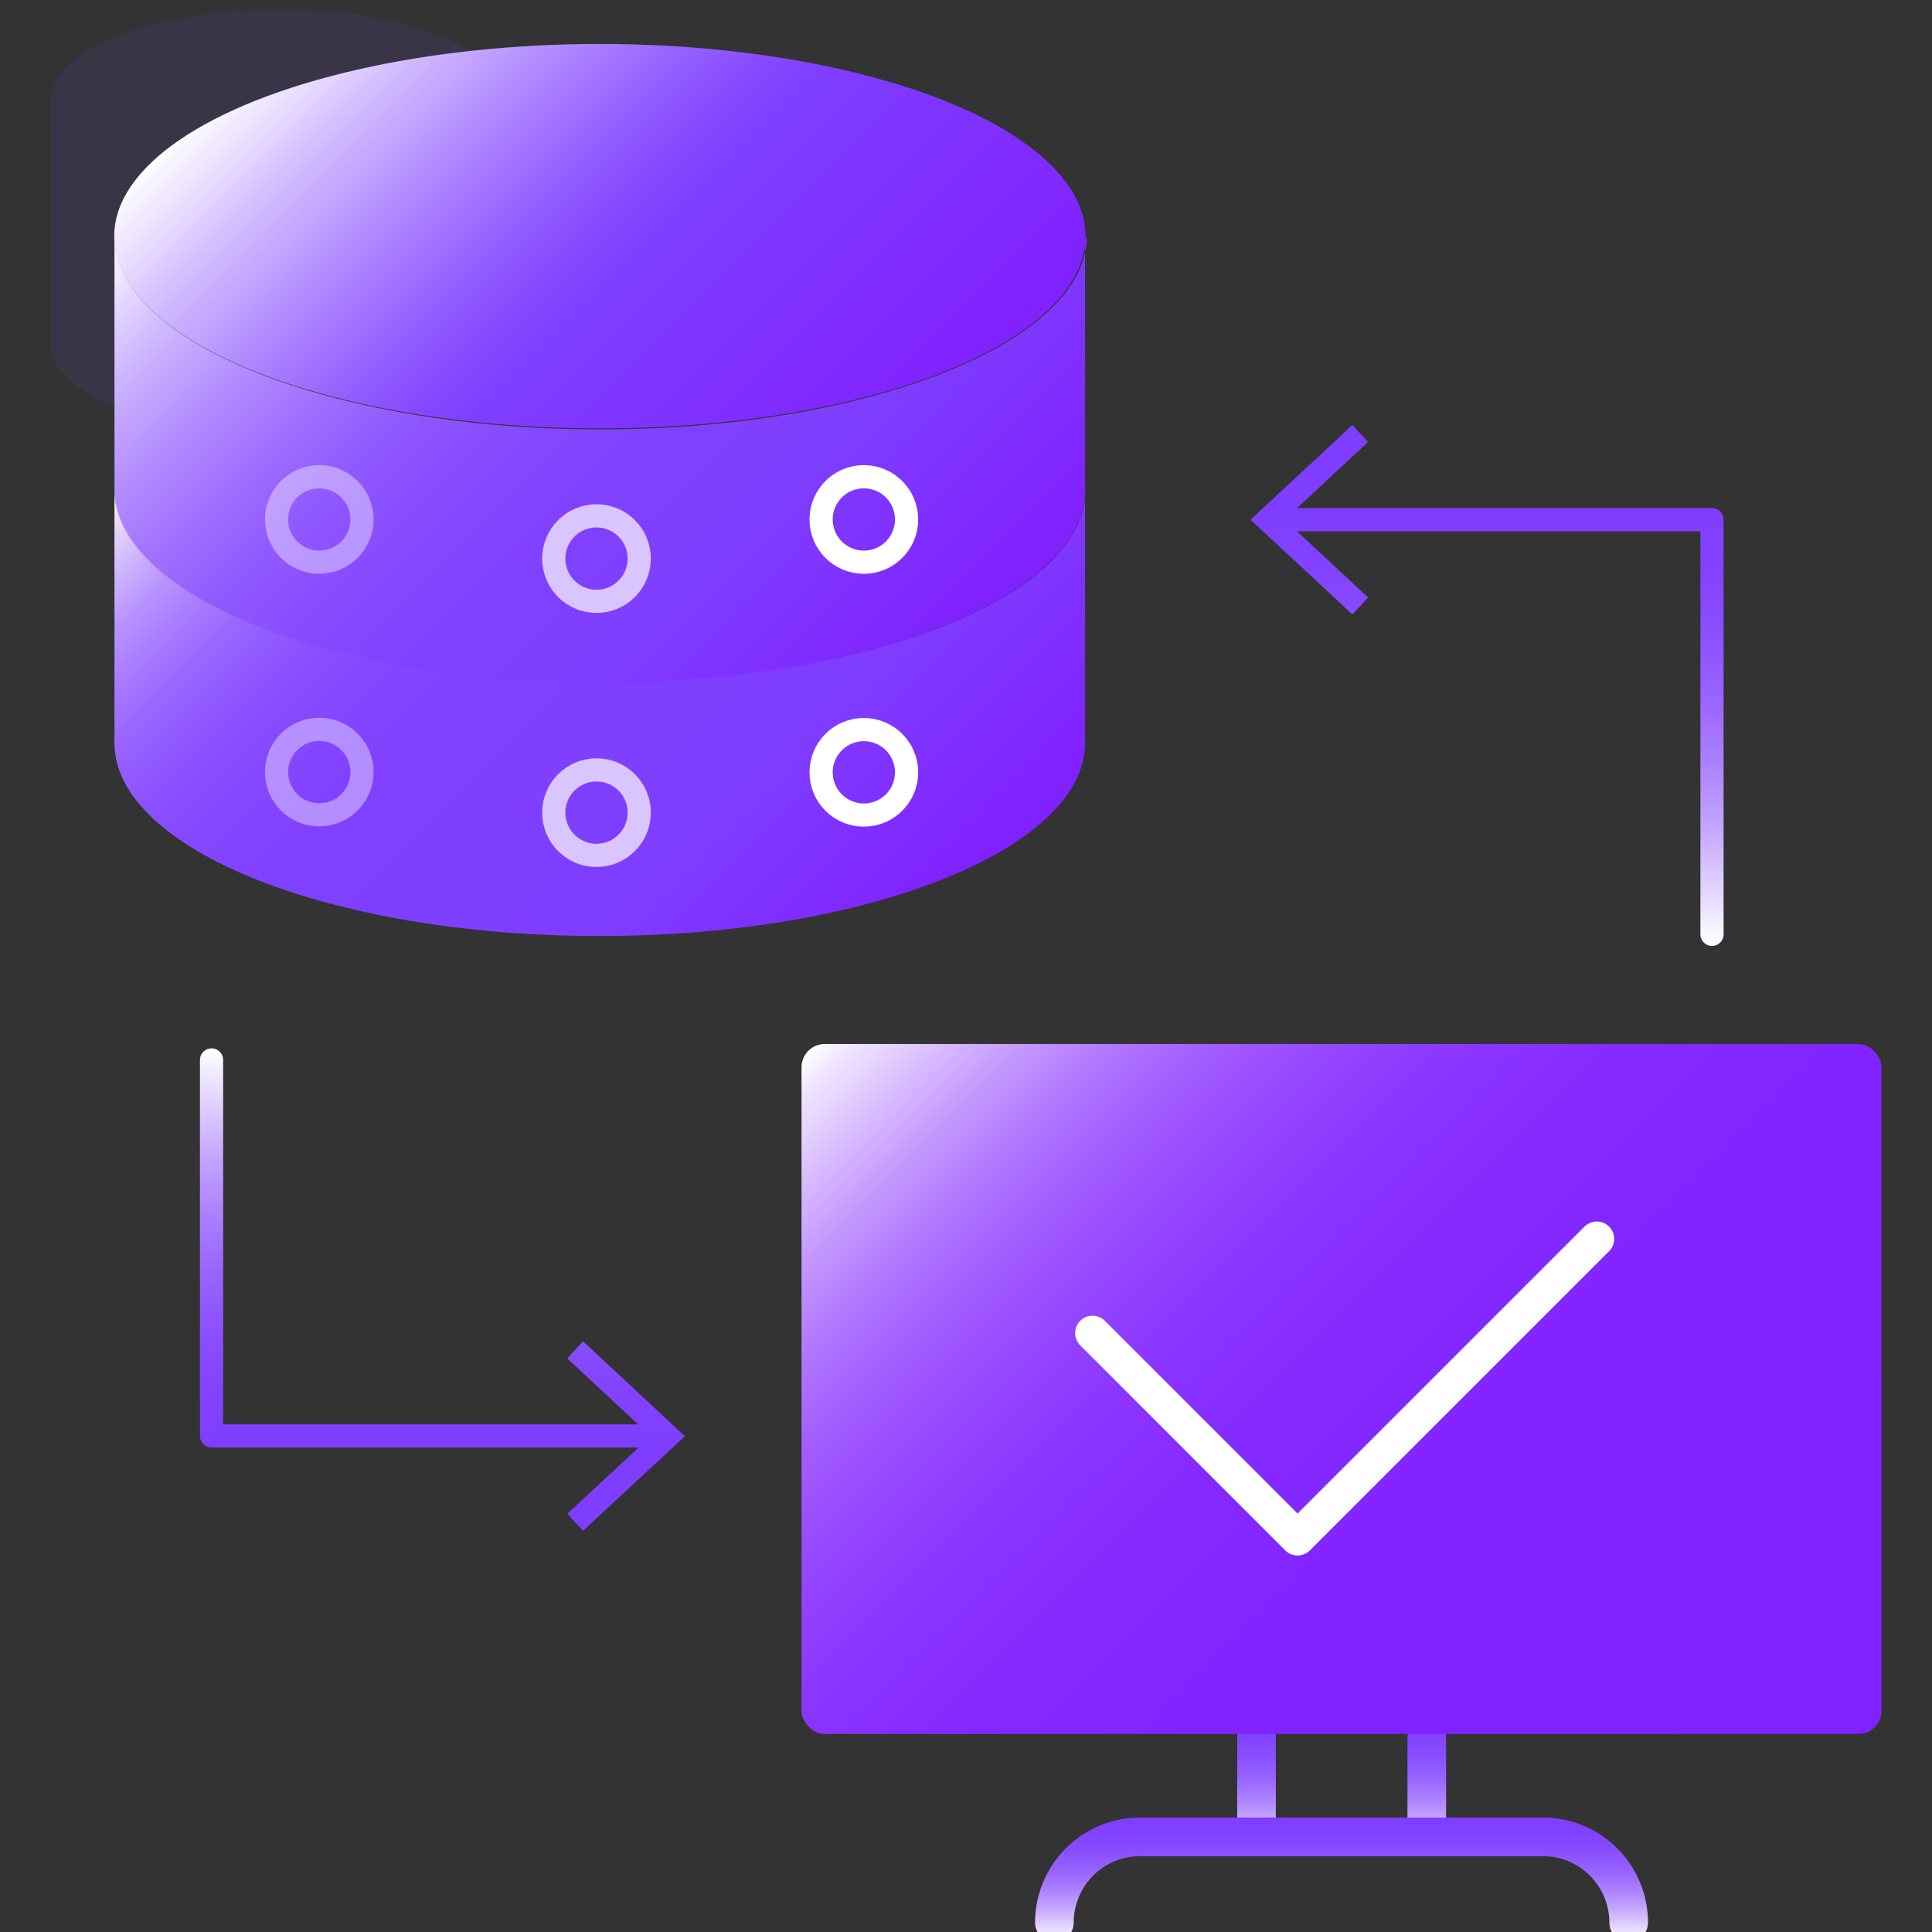
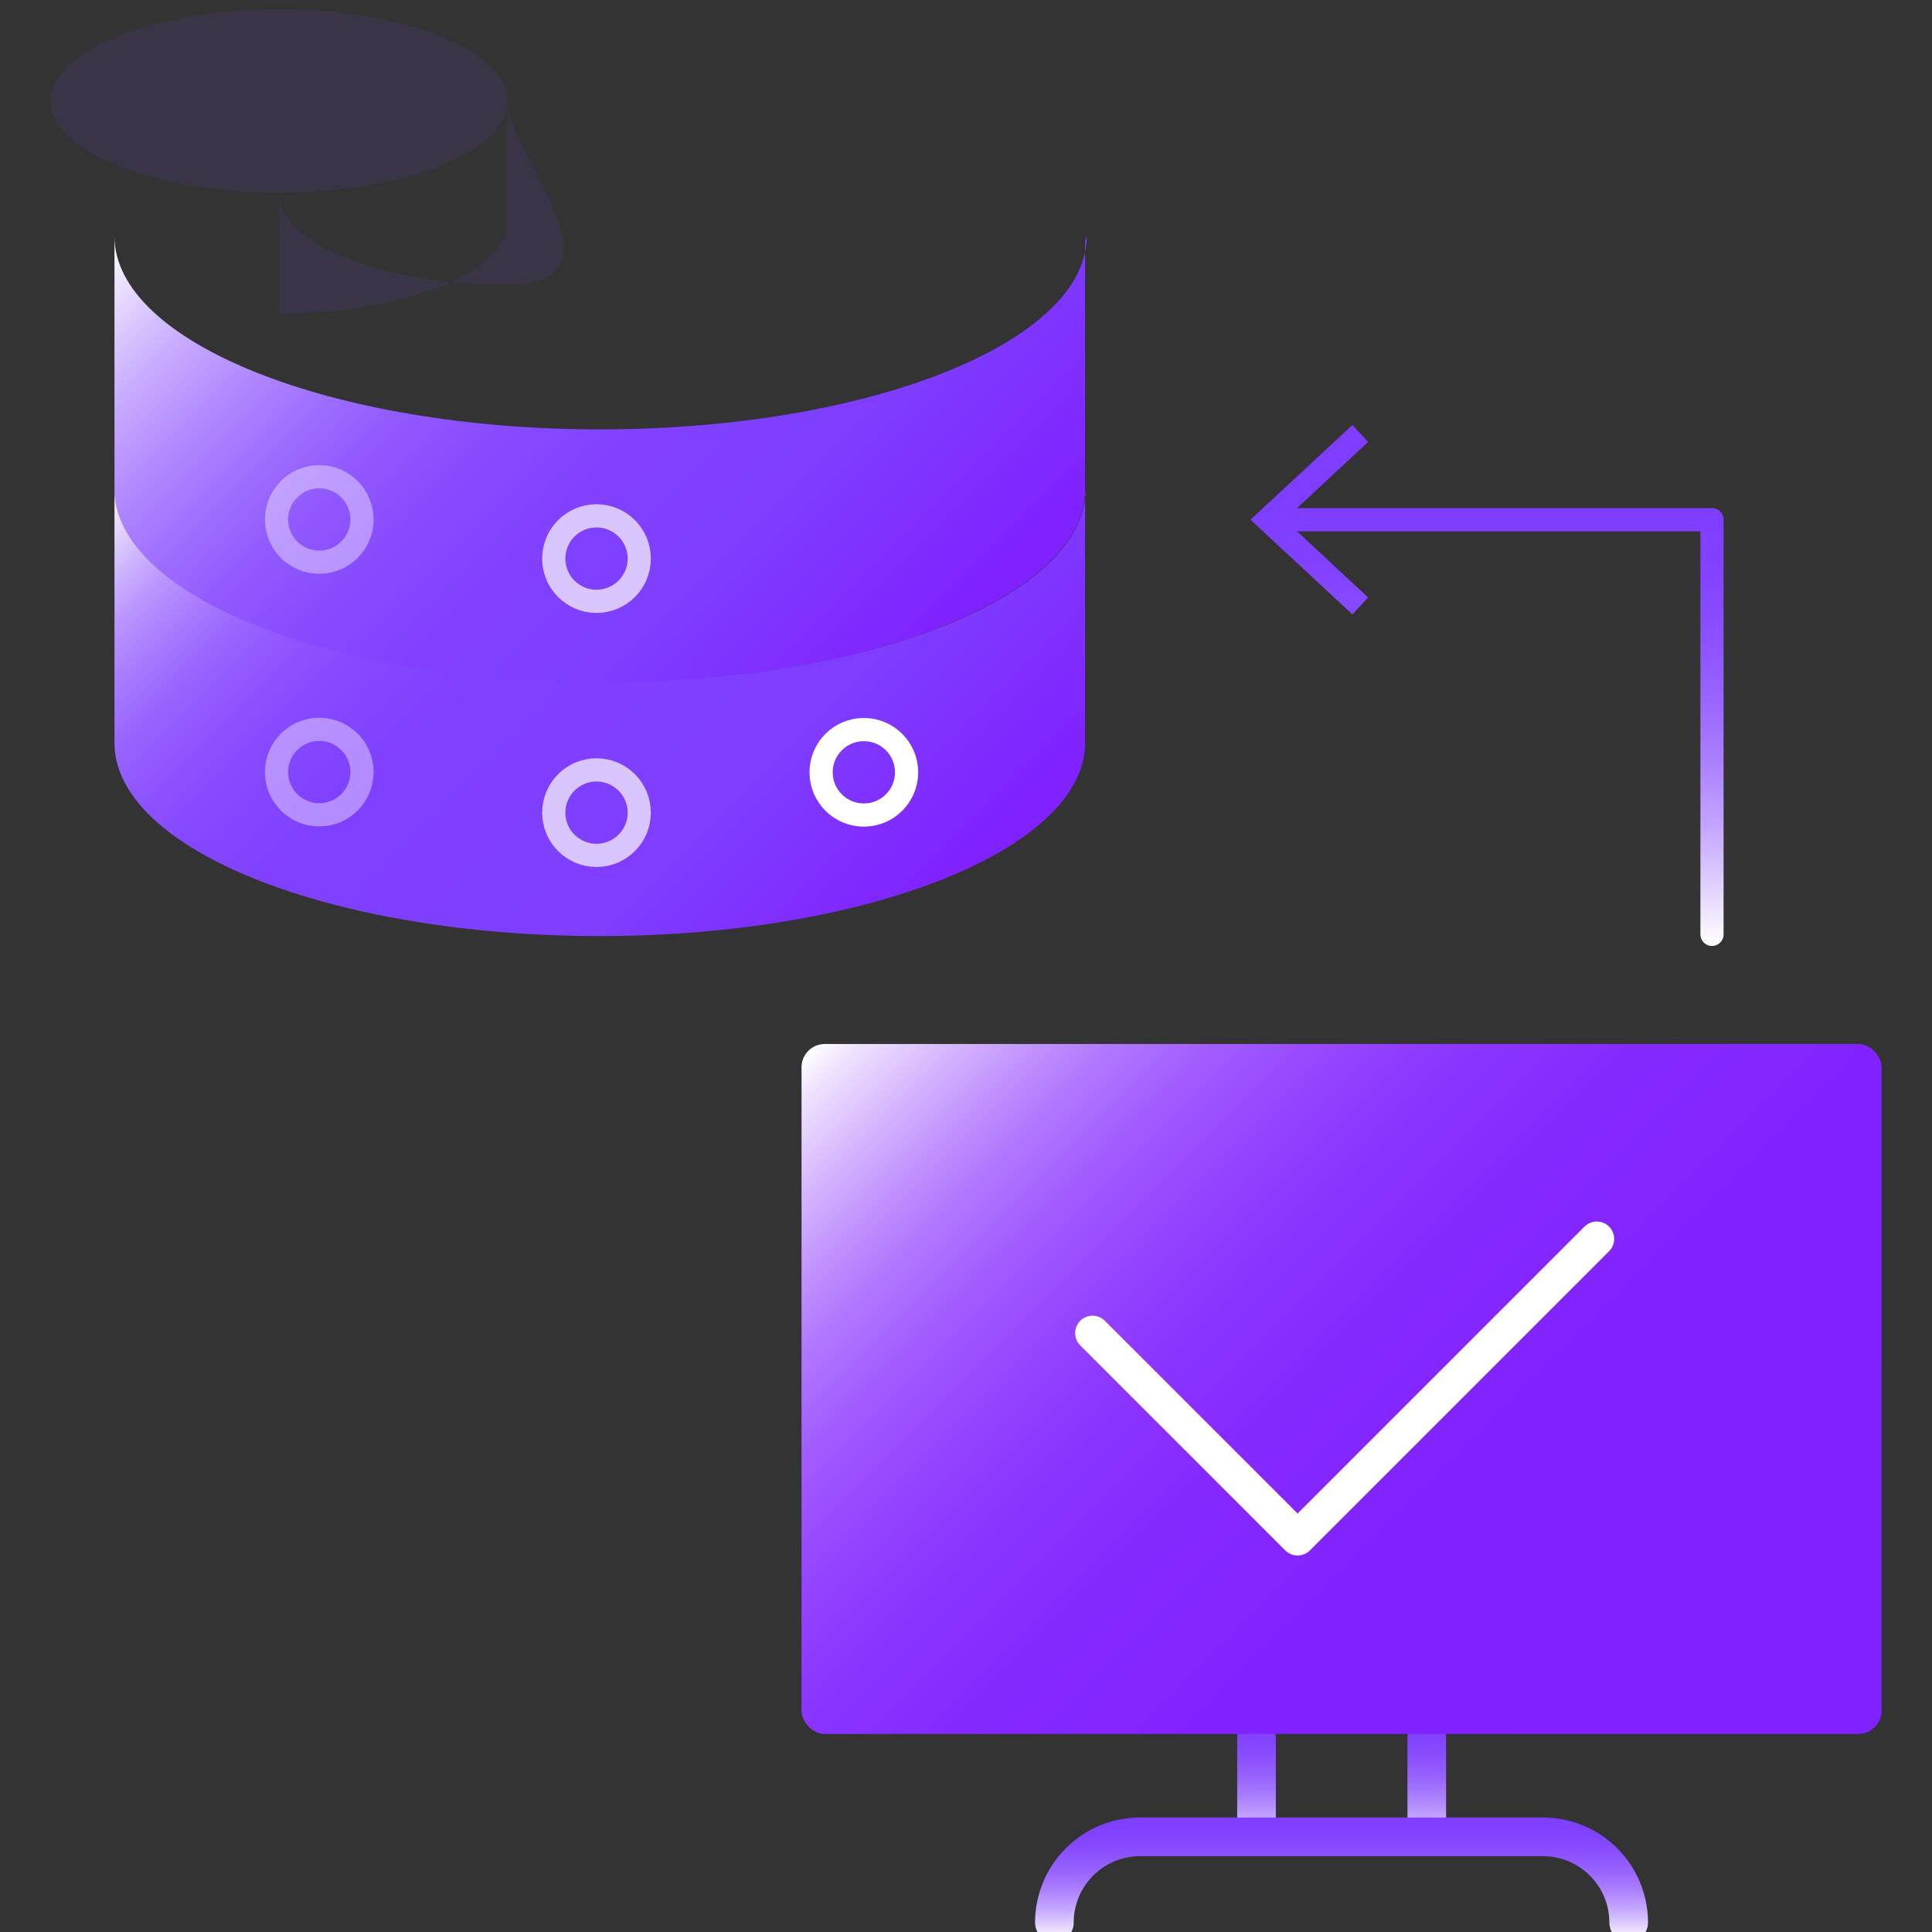
<svg xmlns="http://www.w3.org/2000/svg" xmlns:xlink="http://www.w3.org/1999/xlink" id="图层_1" data-name="图层 1" viewBox="0 0 80 80">
  <rect x="0" y="0" width="80" height="80" fill="#333333" stroke="none" />
  <defs>
    <style>.cls-1,.cls-10,.cls-11,.cls-12,.cls-13,.cls-14,.cls-15,.cls-17,.cls-7,.cls-8{fill:none;stroke-linecap:round;stroke-linejoin:round;}.cls-1,.cls-11,.cls-12,.cls-13,.cls-14{stroke:#fff;}.cls-1{stroke-width:0.64px;}.cls-2{opacity:0.1;}.cls-3{fill:#7f3eff;}.cls-4{fill:url(#未命名的渐变_75);}.cls-5{fill:url(#未命名的渐变_84);}.cls-6{fill:url(#未命名的渐变_89);}.cls-10,.cls-7,.cls-8{stroke-width:1.6px;}.cls-7{stroke:url(#未命名的渐变_131);}.cls-8{stroke:url(#未命名的渐变_131-2);}.cls-9{fill:url(#未命名的渐变_33);}.cls-10{stroke:url(#未命名的渐变_131-3);}.cls-11{stroke-width:1.44px;}.cls-12,.cls-13,.cls-14,.cls-15,.cls-17{stroke-width:0.96px;}.cls-12{opacity:0.4;}.cls-13{opacity:0.7;}.cls-15{stroke:url(#未命名的渐变_131-4);}.cls-16{fill:url(#未命名的渐变_131-5);}.cls-17{stroke:url(#未命名的渐变_131-6);}.cls-18{fill:url(#未命名的渐变_131-7);}</style>
    <linearGradient id="未命名的渐变_75" x1="35.65" y1="20.59" x2="14.02" y2="-1.04" gradientUnits="userSpaceOnUse">
      <stop offset="0.02" stop-color="#8021ff" />
      <stop offset="0.44" stop-color="#7f3eff" />
      <stop offset="0.5" stop-color="#8547ff" />
      <stop offset="0.59" stop-color="#945eff" />
      <stop offset="0.71" stop-color="#ae85ff" />
      <stop offset="0.85" stop-color="#d1baff" />
      <stop offset="1" stop-color="#fefdff" />
      <stop offset="1" stop-color="#fff" />
    </linearGradient>
    <linearGradient id="未命名的渐变_84" x1="37.89" y1="28.84" x2="11.79" y2="2.73" gradientUnits="userSpaceOnUse">
      <stop offset="0.02" stop-color="#8021ff" />
      <stop offset="0.27" stop-color="#7f3eff" />
      <stop offset="0.43" stop-color="#8141ff" />
      <stop offset="0.53" stop-color="#874aff" />
      <stop offset="0.63" stop-color="#9159ff" />
      <stop offset="0.71" stop-color="#a06fff" />
      <stop offset="0.79" stop-color="#b28bff" />
      <stop offset="0.87" stop-color="#c9aeff" />
      <stop offset="0.94" stop-color="#e4d6ff" />
      <stop offset="1" stop-color="#fff" />
    </linearGradient>
    <linearGradient id="未命名的渐变_89" x1="37.89" y1="39.32" x2="11.79" y2="13.21" gradientUnits="userSpaceOnUse">
      <stop offset="0.02" stop-color="#8021ff" />
      <stop offset="0.27" stop-color="#7f3eff" />
      <stop offset="0.56" stop-color="#8040ff" />
      <stop offset="0.66" stop-color="#8547ff" />
      <stop offset="0.73" stop-color="#8d53ff" />
      <stop offset="0.79" stop-color="#9863ff" />
      <stop offset="0.84" stop-color="#a77aff" />
      <stop offset="0.89" stop-color="#b995ff" />
      <stop offset="0.93" stop-color="#ceb5ff" />
      <stop offset="0.97" stop-color="#e6daff" />
      <stop offset="1" stop-color="#fff" />
    </linearGradient>
    <linearGradient id="未命名的渐变_131" x1="52.03" y1="76.81" x2="52.03" y2="71.17" gradientUnits="userSpaceOnUse">
      <stop offset="0" stop-color="#fff" />
      <stop offset="0.13" stop-color="#e2d3ff" />
      <stop offset="0.27" stop-color="#c4a6ff" />
      <stop offset="0.42" stop-color="#ab80ff" />
      <stop offset="0.57" stop-color="#9863ff" />
      <stop offset="0.72" stop-color="#8a4fff" />
      <stop offset="0.86" stop-color="#8242ff" />
      <stop offset="1" stop-color="#7f3eff" />
    </linearGradient>
    <linearGradient id="未命名的渐变_131-2" x1="59.08" y1="76.81" x2="59.08" y2="71.17" xlink:href="#未命名的渐变_131" />
    <linearGradient id="未命名的渐变_33" x1="73.59" y1="75.56" x2="37.51" y2="39.48" gradientUnits="userSpaceOnUse">
      <stop offset="0.02" stop-color="#8021ff" />
      <stop offset="0.39" stop-color="#8123ff" />
      <stop offset="0.53" stop-color="#852aff" />
      <stop offset="0.63" stop-color="#8c36ff" />
      <stop offset="0.7" stop-color="#9546ff" />
      <stop offset="0.77" stop-color="#a25cff" />
      <stop offset="0.83" stop-color="#b278ff" />
      <stop offset="0.88" stop-color="#c498ff" />
      <stop offset="0.93" stop-color="#dabeff" />
      <stop offset="0.98" stop-color="#f1e7ff" />
      <stop offset="1" stop-color="#fff" />
    </linearGradient>
    <linearGradient id="未命名的渐变_131-3" x1="55.55" y1="80.41" x2="55.55" y2="75.26" xlink:href="#未命名的渐变_131" />
    <linearGradient id="未命名的渐变_131-4" x1="61.86" y1="39.17" x2="61.86" y2="21.04" xlink:href="#未命名的渐变_131" />
    <linearGradient id="未命名的渐变_131-5" x1="54.22" y1="39.17" x2="54.22" y2="21.04" xlink:href="#未命名的渐变_131" />
    <linearGradient id="未命名的渐变_131-6" x1="18.04" y1="43.41" x2="18.04" y2="59.94" xlink:href="#未命名的渐变_131" />
    <linearGradient id="未命名的渐变_131-7" x1="25.92" y1="43.41" x2="25.92" y2="59.94" xlink:href="#未命名的渐变_131" />
  </defs>
  <title>5</title>
  <path class="cls-1" d="M52,49.07a3.89,3.89,0,0,1-6,4.75" />
  <polyline class="cls-1" points="51.7 49.83 52.28 49.07 53.28 49.54" />
  <g class="cls-2">
    <ellipse class="cls-3" cx="11.55" cy="4.18" rx="9.46" ry="3.79" />
-     <path class="cls-3" d="M21,4.27V9.19h0c0,2.1-4.23,3.8-9.45,3.8s-9.46-1.7-9.46-3.8h0v-5c0,2.1,4.24,3.8,9.46,3.8S21,6.28,21,4.18" />
-     <path class="cls-3" d="M21,9.27v4.92h0c0,2.1-4.23,3.8-9.45,3.8s-9.46-1.7-9.46-3.8h0v-5c0,2.1,4.24,3.8,9.46,3.8S21,11.28,21,9.18" />
+     <path class="cls-3" d="M21,4.27V9.19h0c0,2.1-4.23,3.8-9.45,3.8h0v-5c0,2.1,4.24,3.8,9.46,3.8S21,6.28,21,4.18" />
  </g>
-   <ellipse class="cls-4" cx="24.84" cy="9.78" rx="20.11" ry="7.96" />
  <path class="cls-5" d="M44.93,10V20.28h0c0,4.39-9,8-20.1,8s-20.09-3.57-20.09-8h0V9.78c0,4.4,9,8,20.11,8S45,14.18,45,9.78" />
  <path class="cls-6" d="M44.93,20.44V30.76h0c0,4.39-9,8-20.1,8s-20.09-3.57-20.09-8h0V20.26c0,4.4,9,8,20.11,8s20.1-3.56,20.1-8" />
  <line class="cls-7" x1="52.03" y1="71.96" x2="52.03" y2="76.01" />
  <line class="cls-8" x1="59.08" y1="71.96" x2="59.08" y2="76.01" />
  <rect class="cls-9" x="33.19" y="43.23" width="44.72" height="28.57" rx="0.96" />
  <path class="cls-10" d="M43.66,79.61h0a3.55,3.55,0,0,1,3.55-3.55H63.89a3.55,3.55,0,0,1,3.55,3.55h0" />
  <polyline class="cls-11" points="45.24 55.2 53.73 63.69 66.12 51.3" />
  <circle class="cls-12" cx="13.22" cy="21.51" r="1.77" />
  <circle class="cls-13" cx="24.7" cy="23.13" r="1.77" />
  <circle class="cls-12" cx="13.22" cy="31.97" r="1.77" />
  <circle class="cls-13" cx="24.7" cy="33.65" r="1.77" />
-   <circle class="cls-14" cx="35.77" cy="21.51" r="1.77" />
  <circle class="cls-14" cx="35.77" cy="31.98" r="1.77" />
  <polyline class="cls-15" points="70.89 38.69 70.89 21.52 52.82 21.52" />
  <polygon class="cls-16" points="56 17.6 56.65 18.3 53.19 21.52 56.65 24.74 56 25.44 51.78 21.52 56 17.6" />
-   <polyline class="cls-17" points="8.76 43.89 8.76 59.46 27.32 59.46" />
-   <polygon class="cls-18" points="24.14 63.39 23.49 62.68 26.95 59.47 23.49 56.25 24.14 55.54 28.36 59.47 24.14 63.39" />
</svg>